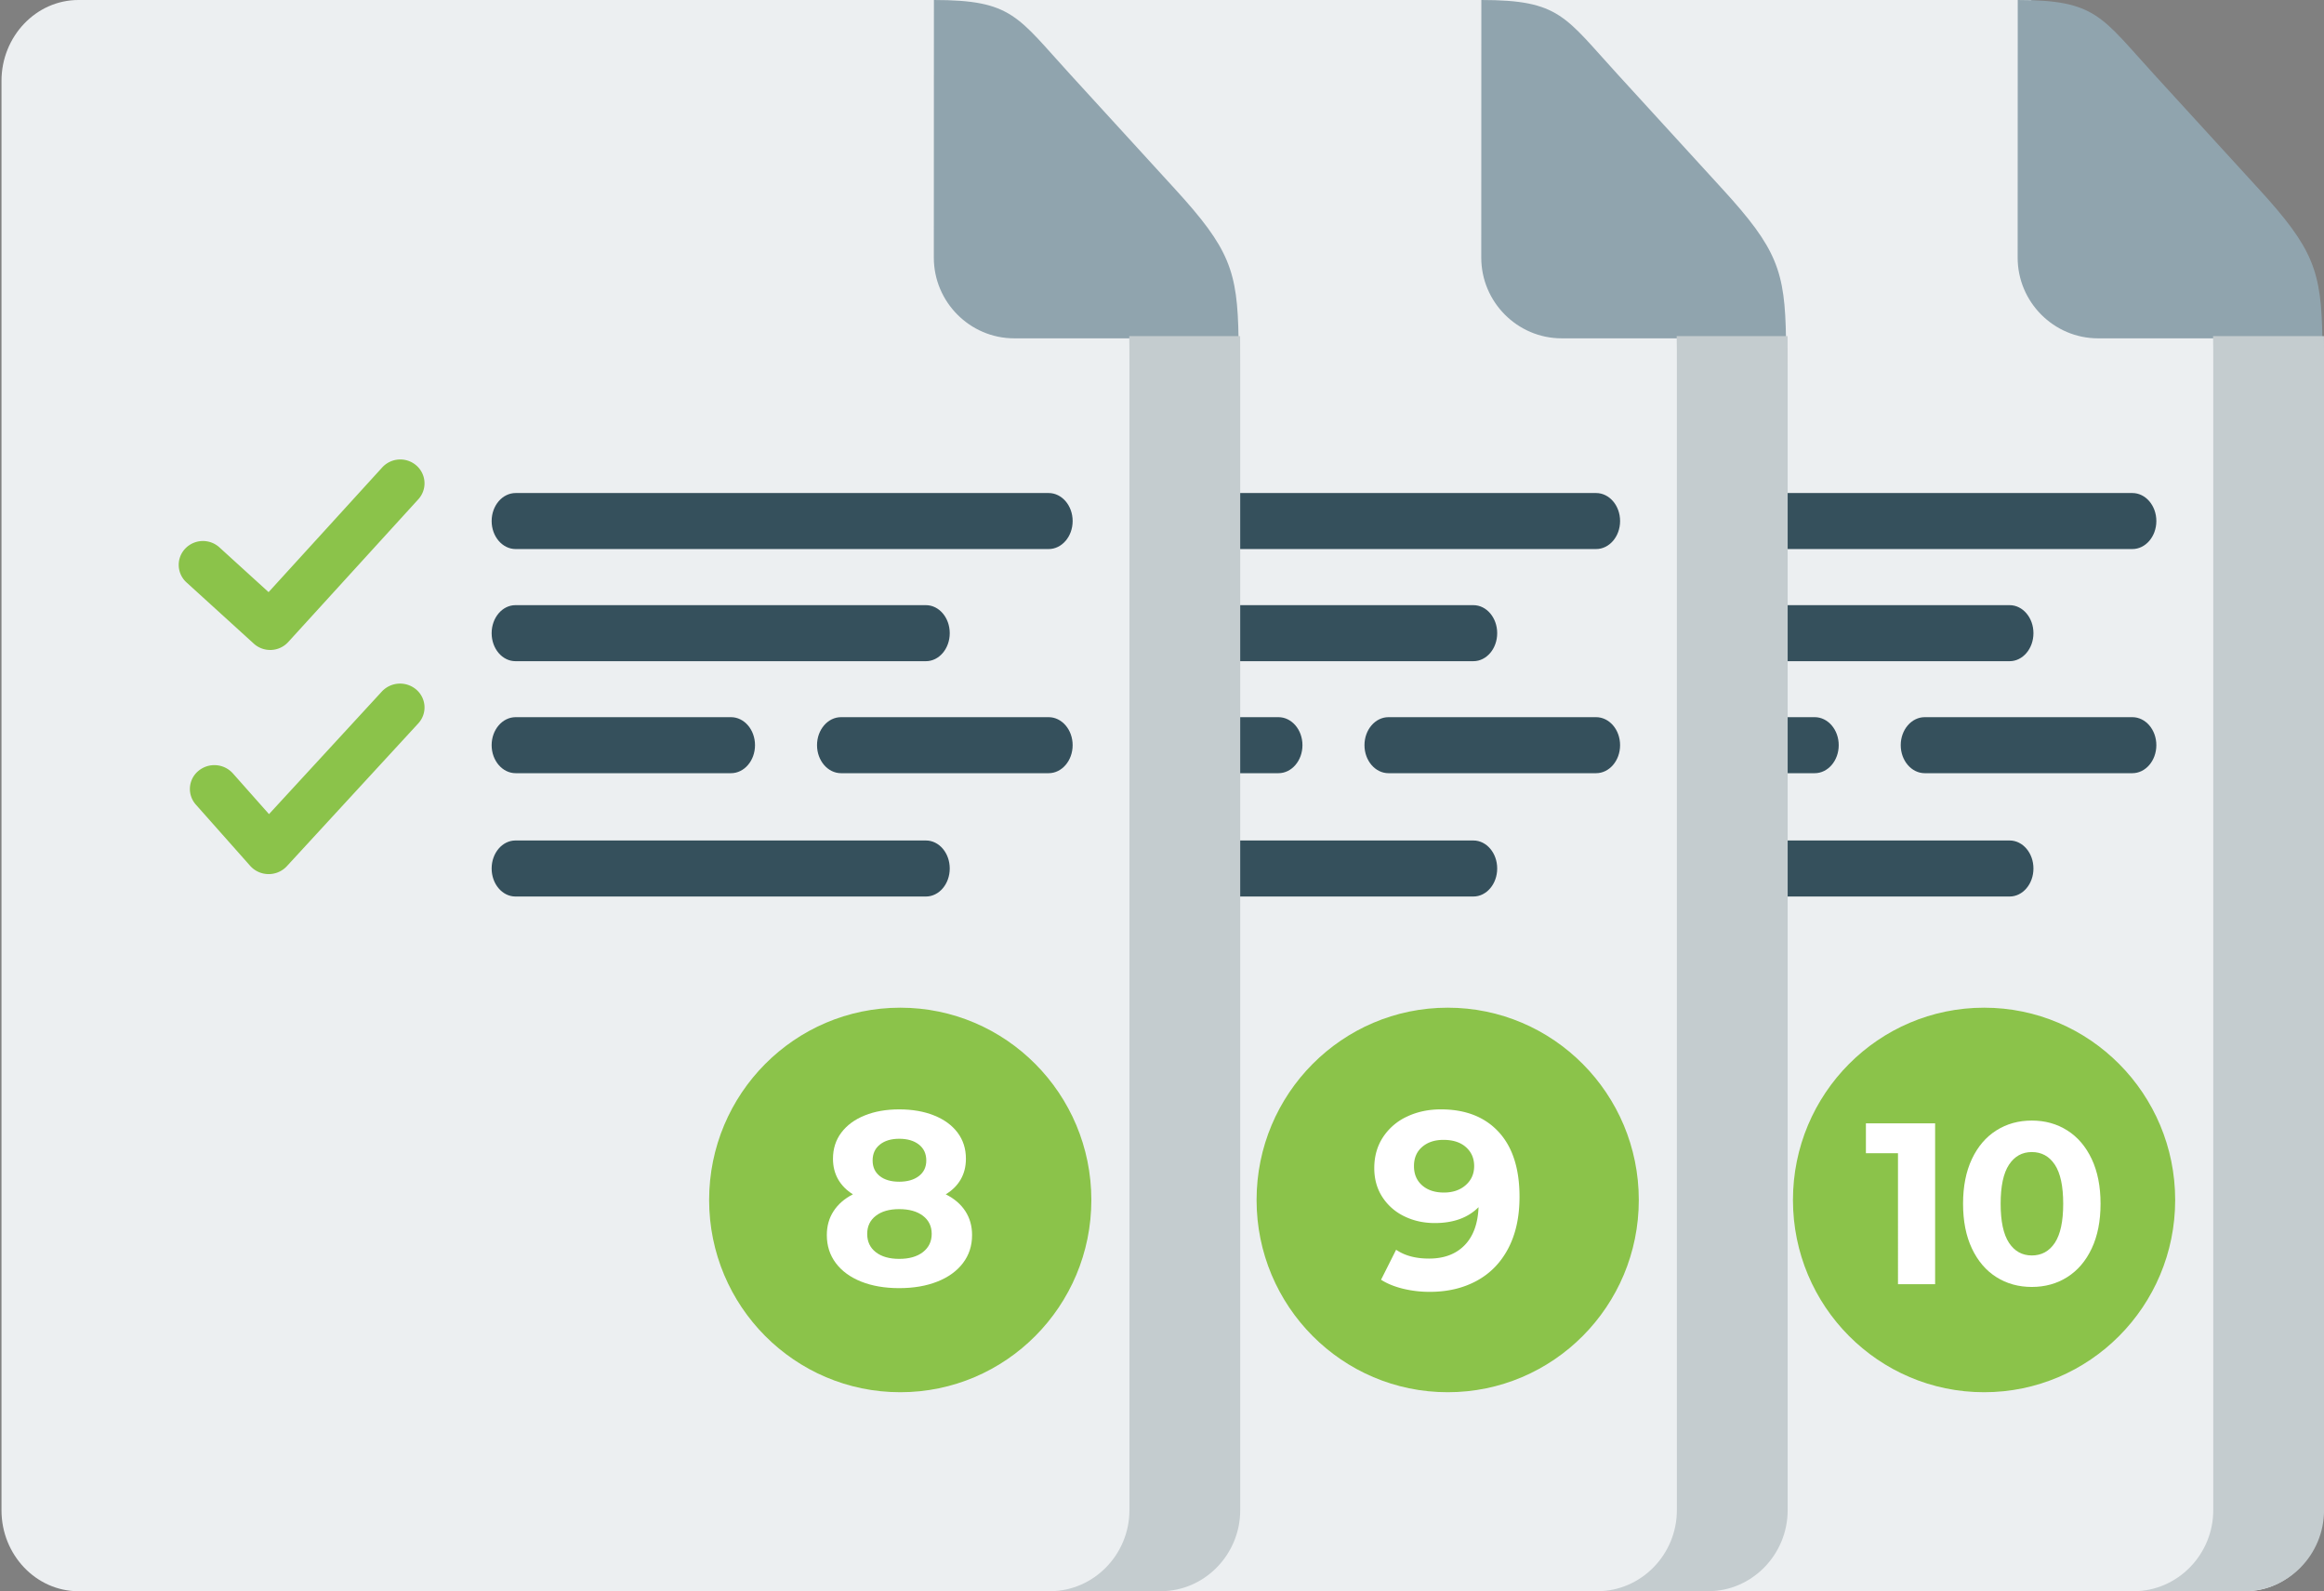
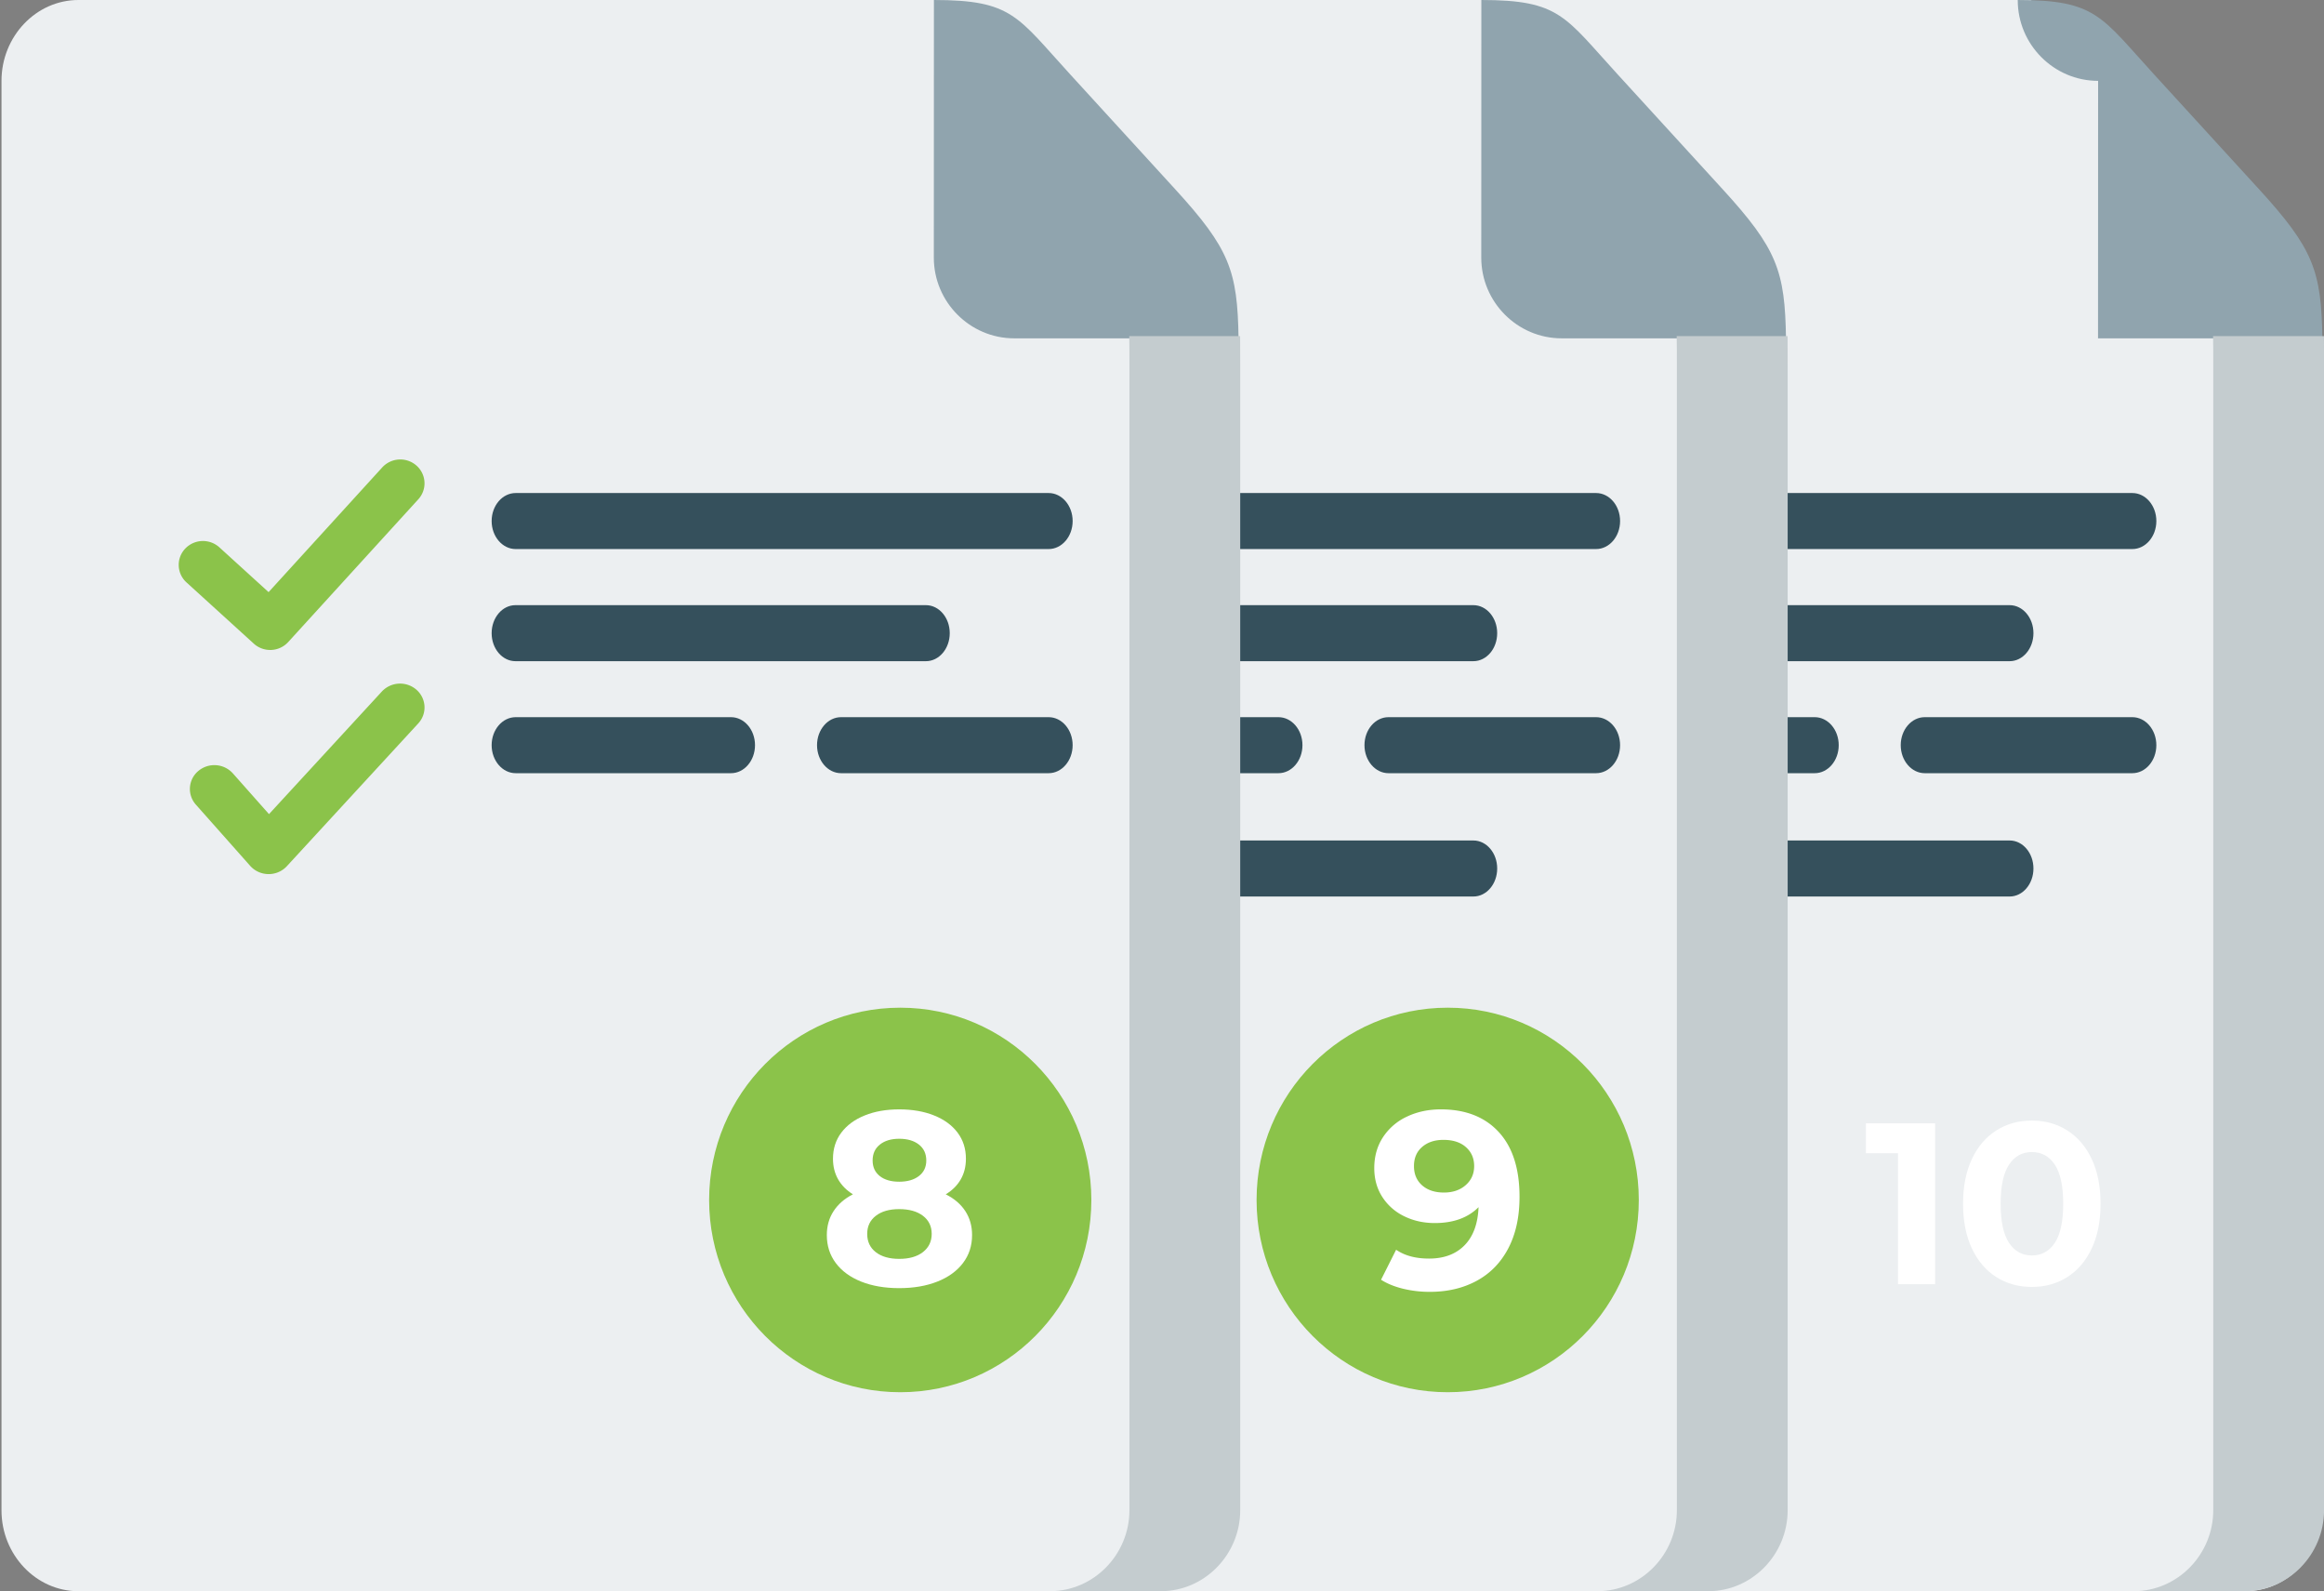
<svg xmlns="http://www.w3.org/2000/svg" width="187" height="128" viewBox="0 0 187 128">
  <rect x="0" y="0" width="187" height="128" fill="#808080" stroke="none" />
  <g>
    <g>
      <g>
        <g>
          <g>
            <path fill="#eceff1" d="M138.484 128h42.196c3.403 0 6.188-2.935 6.188-6.505V29.473c0-.819 0-1.57-.007-2.256L163.408 0h-69.89c-3.403 0-6.188 2.928-6.188 6.505v114.99c0 3.577 2.785 6.505 6.188 6.505z" />
          </g>
          <g>
-             <path fill="#90a4ae" d="M168.817 27.216h18.053c-.087-5.424-.704-7.198-5.132-12.031L173.339 6C169.064 1.336 168.68 0 162.357 0l-.007 20.712c-.008 3.577 2.903 6.504 6.467 6.504z" />
+             <path fill="#90a4ae" d="M168.817 27.216h18.053c-.087-5.424-.704-7.198-5.132-12.031L173.339 6C169.064 1.336 168.68 0 162.357 0c-.008 3.577 2.903 6.504 6.467 6.504z" />
          </g>
          <g>
-             <path fill="#8bc34a" d="M175.025 96.53c0-8.541-6.888-15.47-15.374-15.47-8.493 0-15.381 6.929-15.381 15.47 0 8.542 6.888 15.463 15.381 15.463 8.486 0 15.374-6.921 15.374-15.463z" />
-           </g>
+             </g>
          <g>
            <path fill="#fff" d="M163.489 100.991c.786 0 1.404-.339 1.853-1.016.448-.678.673-1.726.673-3.143 0-1.417-.225-2.465-.673-3.143-.45-.678-1.067-1.016-1.853-1.016-.775 0-1.386.338-1.835 1.016-.449.678-.673 1.726-.673 3.143 0 1.417.224 2.465.673 3.143.449.677 1.06 1.016 1.835 1.016zm0 2.533c-1.07 0-2.022-.265-2.858-.795-.836-.53-1.49-1.297-1.964-2.302-.473-1.004-.71-2.202-.71-3.595 0-1.393.237-2.591.71-3.596.473-1.004 1.128-1.771 1.964-2.301.836-.53 1.788-.795 2.858-.795 1.069 0 2.022.265 2.857.795.836.53 1.49 1.297 1.964 2.301.473 1.005.71 2.203.71 3.596 0 1.393-.237 2.591-.71 3.595-.473 1.005-1.128 1.772-1.964 2.302-.835.53-1.788.795-2.857.795zm-7.78-13.162v12.94h-2.988V92.765h-2.581v-2.403z" />
          </g>
        </g>
        <g>
          <path fill="#35505c" d="M161.704 53.187h-33.027c-1.06 0-1.917-1.008-1.917-2.253s.858-2.254 1.917-2.254h33.028c1.058 0 1.916 1.01 1.916 2.254 0 1.245-.858 2.253-1.917 2.253z" />
        </g>
        <g>
          <path fill="#35505c" d="M171.575 44.167h-42.88c-1.069 0-1.935-1.009-1.935-2.253 0-1.245.866-2.254 1.936-2.254h42.88c1.068 0 1.934 1.009 1.934 2.254 0 1.244-.866 2.253-1.935 2.253z" />
        </g>
        <g>
          <path fill="#8bc34a" d="M108.953 52.284c-.49 0-.962-.181-1.323-.51l-5.414-4.924a1.9 1.9 0 0 1-.108-2.713 1.97 1.97 0 0 1 2.754-.108l3.96 3.603 9.147-10.035a1.97 1.97 0 0 1 2.752-.145 1.9 1.9 0 0 1 .15 2.71l-10.469 11.484a1.962 1.962 0 0 1-1.358.636c-.03.002-.061.002-.091.002z" />
        </g>
        <g>
          <path fill="#8bc34a" d="M108.828 70.314h-.019a1.992 1.992 0 0 1-1.47-.665l-4.369-4.924a1.887 1.887 0 0 1 .2-2.708 2.005 2.005 0 0 1 2.779.196l2.906 3.277 9.08-9.862a2.005 2.005 0 0 1 2.782-.147c.808.708.875 1.923.149 2.711l-10.573 11.484a1.993 1.993 0 0 1-1.465.638z" />
        </g>
        <g>
          <path fill="#35505c" d="M161.704 72.117h-33.027c-1.06 0-1.917-1.01-1.917-2.254 0-1.245.858-2.253 1.917-2.253h33.028c1.058 0 1.916 1.008 1.916 2.253s-.858 2.254-1.917 2.254z" />
        </g>
        <g>
          <path fill="#35505c" d="M146.017 62.197h-17.321c-1.07 0-1.936-1.01-1.936-2.254 0-1.245.866-2.253 1.936-2.253h17.321c1.069 0 1.935 1.008 1.935 2.253s-.866 2.254-1.935 2.254zm25.558 0h-16.698c-1.068 0-1.935-1.01-1.935-2.254 0-1.245.866-2.253 1.935-2.253h16.698c1.069 0 1.935 1.008 1.935 2.253s-.866 2.254-1.935 2.254z" />
        </g>
        <g>
          <path fill="#c4cccf" d="M178.089 29.3v92.182c0 3.568-2.868 6.501-6.369 6.516h8.894c3.514 0 6.39-2.94 6.39-6.516V29.3c0-.82 0-1.573-.007-2.26h-8.922c.014.687.014 1.44.014 2.26z" />
        </g>
      </g>
      <g>
        <g>
          <g>
            <path fill="#eceff1" d="M95.334 128h42.196c3.403 0 6.188-2.935 6.188-6.505V29.473c0-.819 0-1.57-.007-2.256L120.258 0h-69.89c-3.403 0-6.188 2.928-6.188 6.505v114.99c0 3.577 2.785 6.505 6.188 6.505z" />
          </g>
          <g>
            <path fill="#90a4ae" d="M125.657 27.216h18.053c-.087-5.424-.704-7.198-5.132-12.031L130.179 6C125.904 1.336 125.52 0 119.197 0l-.007 20.712c-.008 3.577 2.903 6.504 6.467 6.504z" />
          </g>
          <g>
            <path fill="#8bc34a" d="M131.865 96.53c0-8.541-6.888-15.47-15.374-15.47-8.493 0-15.381 6.929-15.381 15.47 0 8.542 6.888 15.463 15.381 15.463 8.486 0 15.374-6.921 15.374-15.463z" />
          </g>
          <g>
            <path fill="#fff" d="M114.433 95.353c-.439-.386-.658-.903-.658-1.551 0-.65.22-1.163.658-1.541.44-.379 1.01-.568 1.713-.568.77 0 1.374.196 1.813.588.44.392.659.899.659 1.52 0 .622-.227 1.133-.68 1.531-.452.399-1.036.598-1.752.598-.73 0-1.314-.192-1.753-.577zm-1.214-5.535a4.62 4.62 0 0 0-1.931 1.652c-.472.716-.708 1.548-.708 2.494 0 .878.216 1.652.647 2.321a4.313 4.313 0 0 0 1.76 1.551c.74.365 1.563.548 2.466.548 1.496 0 2.67-.426 3.519-1.278-.054 1.338-.432 2.362-1.133 3.072-.7.71-1.651 1.064-2.85 1.064-1.08 0-1.962-.236-2.65-.71l-1.213 2.413c.485.311 1.072.55 1.76.72a9.036 9.036 0 0 0 2.163.253c1.429 0 2.69-.297 3.781-.892 1.092-.594 1.938-1.466 2.538-2.615.6-1.149.9-2.528.9-4.136 0-2.27-.56-4.01-1.679-5.22s-2.669-1.815-4.65-1.815c-.998 0-1.905.193-2.72.578z" />
          </g>
        </g>
        <g>
          <path fill="#35505c" d="M118.554 53.187H85.527c-1.06 0-1.917-1.008-1.917-2.253s.858-2.254 1.917-2.254h33.028c1.058 0 1.916 1.01 1.916 2.254 0 1.245-.858 2.253-1.917 2.253z" />
        </g>
        <g>
          <path fill="#35505c" d="M128.425 44.167h-42.88c-1.069 0-1.935-1.009-1.935-2.253 0-1.245.866-2.254 1.936-2.254h42.88c1.068 0 1.934 1.009 1.934 2.254 0 1.244-.866 2.253-1.935 2.253z" />
        </g>
        <g>
          <path fill="#8bc34a" d="M65.803 52.284c-.49 0-.962-.181-1.323-.51l-5.414-4.924a1.9 1.9 0 0 1-.108-2.713 1.97 1.97 0 0 1 2.754-.108l3.96 3.603 9.147-10.035a1.97 1.97 0 0 1 2.752-.145 1.9 1.9 0 0 1 .15 2.71L67.251 51.647a1.962 1.962 0 0 1-1.359.636c-.03.002-.06.002-.09.002z" />
        </g>
        <g>
-           <path fill="#8bc34a" d="M65.678 70.314h-.019a1.992 1.992 0 0 1-1.47-.665l-4.369-4.924a1.887 1.887 0 0 1 .2-2.708 2.005 2.005 0 0 1 2.779.196l2.906 3.277 9.08-9.862a2.005 2.005 0 0 1 2.782-.147c.808.708.875 1.923.149 2.711L67.143 69.676a1.993 1.993 0 0 1-1.465.638z" />
-         </g>
+           </g>
        <g>
          <path fill="#35505c" d="M118.554 72.117H85.527c-1.06 0-1.917-1.01-1.917-2.254 0-1.245.858-2.253 1.917-2.253h33.028c1.058 0 1.916 1.008 1.916 2.253s-.858 2.254-1.917 2.254z" />
        </g>
        <g>
          <path fill="#35505c" d="M102.867 62.197H85.546c-1.07 0-1.936-1.01-1.936-2.254 0-1.245.866-2.253 1.936-2.253h17.321c1.069 0 1.935 1.008 1.935 2.253s-.866 2.254-1.935 2.254zm25.558 0h-16.698c-1.068 0-1.935-1.01-1.935-2.254 0-1.245.866-2.253 1.935-2.253h16.698c1.069 0 1.935 1.008 1.935 2.253s-.866 2.254-1.935 2.254z" />
        </g>
        <g>
          <path fill="#c4cccf" d="M134.929 29.3v92.182c0 3.568-2.868 6.501-6.369 6.516h8.894c3.514 0 6.39-2.94 6.39-6.516V29.3c0-.82 0-1.573-.007-2.26h-8.922c.014.687.014 1.44.014 2.26z" />
        </g>
      </g>
      <g>
        <g>
          <g>
            <path fill="#eceff1" d="M51.274 128H93.47c3.403 0 6.188-2.935 6.188-6.505V29.473c0-.819 0-1.57-.007-2.256L76.198 0H6.308C2.905 0 .12 2.928.12 6.505v114.99c0 3.577 2.785 6.505 6.188 6.505z" />
          </g>
          <g>
            <path fill="#90a4ae" d="M81.607 27.216H99.66c-.087-5.424-.704-7.198-5.132-12.031L86.129 6C81.854 1.336 81.47 0 75.147 0l-.007 20.712c-.008 3.577 2.903 6.504 6.467 6.504z" />
          </g>
          <g>
            <path fill="#8bc34a" d="M87.815 96.53c0-8.541-6.888-15.47-15.374-15.47-8.493 0-15.381 6.929-15.381 15.47 0 8.542 6.888 15.463 15.381 15.463 8.486 0 15.374-6.921 15.374-15.463z" />
          </g>
          <g>
            <path fill="#fff" d="M70.472 100.729c-.462-.359-.693-.85-.693-1.474 0-.61.23-1.095.693-1.453.462-.359 1.09-.538 1.882-.538.806 0 1.443.18 1.912.538.468.358.703.843.703 1.453 0 .61-.235 1.099-.703 1.464-.47.365-1.106.547-1.912.547-.792 0-1.42-.179-1.882-.537zm3.467-8.659c.396.311.594.738.594 1.281 0 .53-.198.947-.594 1.252-.397.304-.925.456-1.585.456-.66 0-1.182-.152-1.565-.456-.383-.305-.574-.722-.574-1.252 0-.543.194-.97.584-1.28.39-.312.908-.467 1.555-.467.66 0 1.188.155 1.585.466zm3.367 2.8c.278-.483.416-1.035.416-1.658 0-.807-.224-1.51-.673-2.105-.45-.596-1.08-1.056-1.892-1.38-.812-.325-1.747-.487-2.803-.487-1.043 0-1.968.162-2.773.487-.806.324-1.433.784-1.882 1.38-.45.596-.674 1.298-.674 2.105 0 .623.139 1.175.416 1.659.278.483.674.884 1.189 1.201-.674.345-1.192.795-1.555 1.351-.363.556-.545 1.198-.545 1.927 0 .86.241 1.612.723 2.254.482.642 1.162 1.139 2.04 1.49.879.35 1.899.526 3.06.526 1.163 0 2.187-.176 3.071-.527.885-.35 1.572-.847 2.06-1.49.49-.641.733-1.393.733-2.253 0-.729-.181-1.37-.544-1.927-.363-.556-.888-1.006-1.575-1.35.528-.318.93-.719 1.208-1.202z" />
          </g>
        </g>
        <g>
          <path fill="#35505c" d="M74.504 53.187H41.477c-1.06 0-1.917-1.008-1.917-2.253s.858-2.254 1.917-2.254h33.028c1.058 0 1.916 1.01 1.916 2.254 0 1.245-.858 2.253-1.917 2.253z" />
        </g>
        <g>
          <path fill="#35505c" d="M84.375 44.167h-42.88c-1.069 0-1.935-1.009-1.935-2.253 0-1.245.866-2.254 1.936-2.254h42.88c1.068 0 1.934 1.009 1.934 2.254 0 1.244-.866 2.253-1.935 2.253z" />
        </g>
        <g>
          <path fill="#8bc34a" d="M21.743 52.284c-.49 0-.962-.181-1.323-.51l-5.414-4.924a1.9 1.9 0 0 1-.108-2.713 1.97 1.97 0 0 1 2.754-.108l3.96 3.603 9.147-10.035a1.97 1.97 0 0 1 2.752-.145 1.9 1.9 0 0 1 .15 2.71L23.191 51.647a1.962 1.962 0 0 1-1.359.636c-.03.002-.06.002-.09.002z" />
        </g>
        <g>
          <path fill="#8bc34a" d="M21.618 70.314h-.019a1.992 1.992 0 0 1-1.47-.665l-4.369-4.924a1.887 1.887 0 0 1 .2-2.708 2.005 2.005 0 0 1 2.779.196l2.906 3.277 9.08-9.862a2.005 2.005 0 0 1 2.782-.147c.808.708.875 1.923.149 2.711L23.083 69.676a1.993 1.993 0 0 1-1.465.638z" />
        </g>
        <g>
-           <path fill="#35505c" d="M74.504 72.117H41.477c-1.06 0-1.917-1.01-1.917-2.254 0-1.245.858-2.253 1.917-2.253h33.028c1.058 0 1.916 1.008 1.916 2.253s-.858 2.254-1.917 2.254z" />
-         </g>
+           </g>
        <g>
          <path fill="#35505c" d="M58.817 62.197H41.496c-1.07 0-1.936-1.01-1.936-2.254 0-1.245.866-2.253 1.936-2.253h17.321c1.069 0 1.935 1.008 1.935 2.253s-.866 2.254-1.935 2.254zm25.558 0H67.677c-1.068 0-1.935-1.01-1.935-2.254 0-1.245.866-2.253 1.935-2.253h16.698c1.069 0 1.935 1.008 1.935 2.253s-.866 2.254-1.935 2.254z" />
        </g>
        <g>
          <path fill="#c4cccf" d="M90.879 29.3v92.182c0 3.568-2.868 6.501-6.369 6.516h8.894c3.514 0 6.39-2.94 6.39-6.516V29.3c0-.82 0-1.573-.007-2.26h-8.922c.014.687.014 1.44.014 2.26z" />
        </g>
      </g>
    </g>
  </g>
</svg>